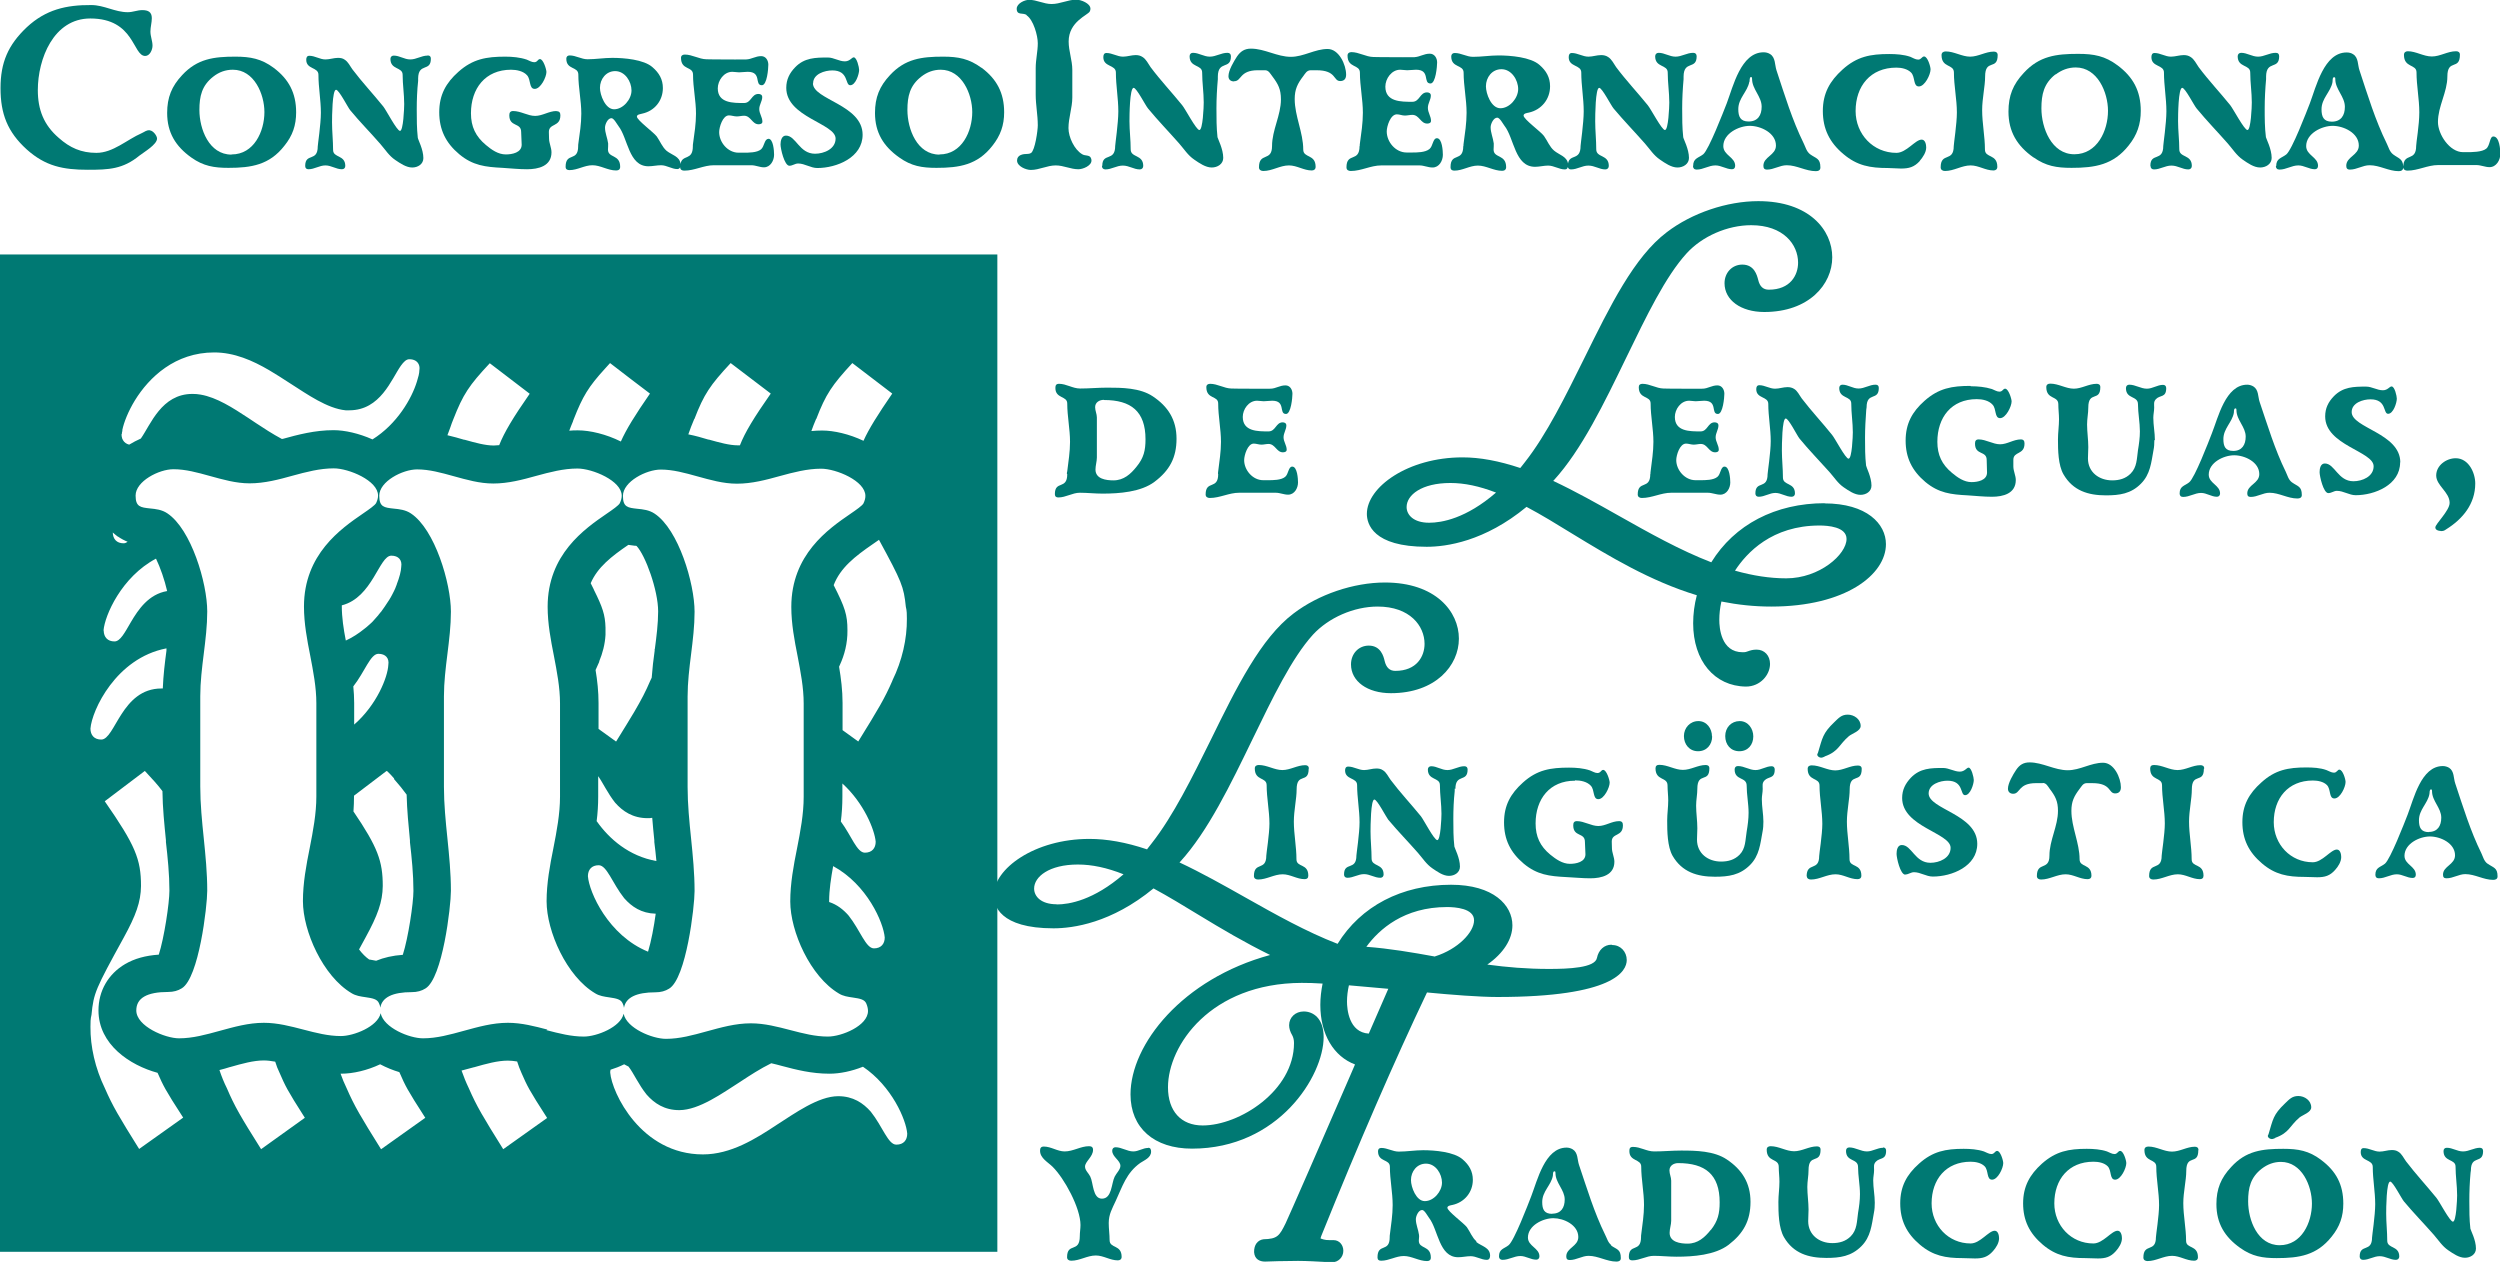
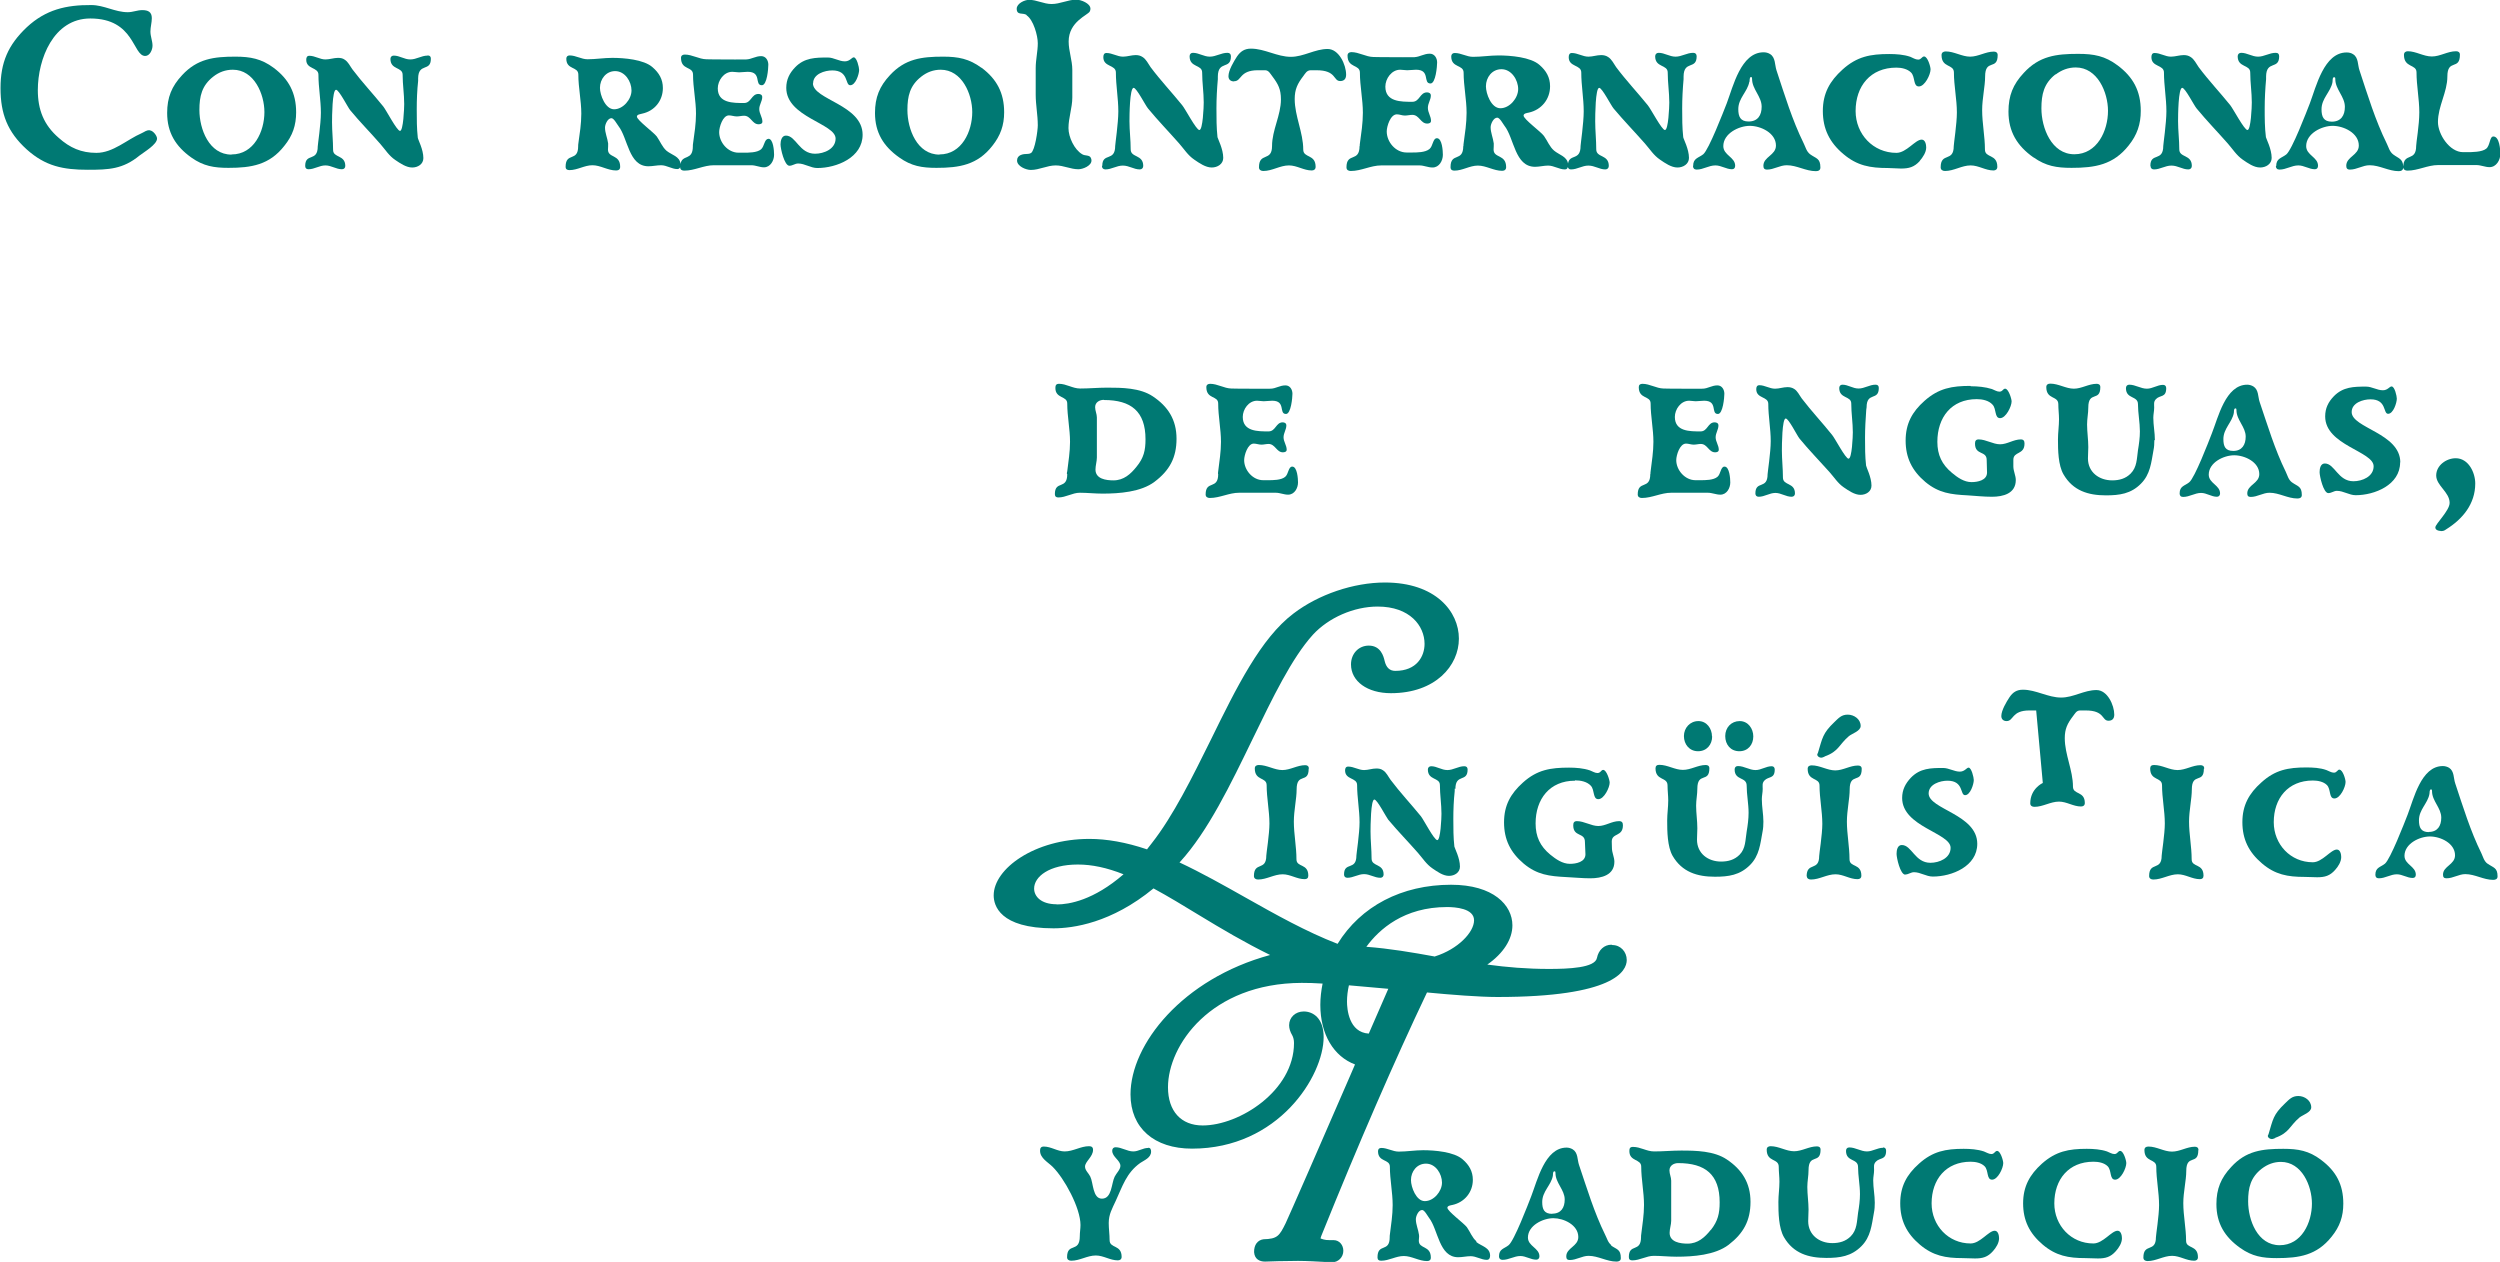
<svg xmlns="http://www.w3.org/2000/svg" id="Capa_1" viewBox="0 0 143.43 72.4">
  <defs>
    <style>.cls-1{fill:#007973;}</style>
  </defs>
  <path class="cls-1" d="M8.58,7.47c-.2,0-.27,.09-.45,.17-.85,.37-1.64,1.13-2.6,1.13-.87,0-1.52-.29-2.16-.86-.86-.74-1.2-1.62-1.2-2.74,0-1.79,.9-4.11,3.01-4.11,2.55,0,2.43,2.15,3.15,2.15,.27,0,.42-.36,.42-.59,0-.27-.12-.53-.12-.81,0-.26,.08-.51,.08-.77,0-.36-.22-.46-.55-.46-.28,0-.54,.12-.83,.12-.73,0-1.36-.41-2.09-.41C3.79,.28,2.63,.55,1.54,1.56,.46,2.58,.03,3.59,.03,5.06s.4,2.51,1.5,3.51c1.08,.97,2.1,1.17,3.51,1.17,1.19,0,2.01-.03,2.97-.82,.26-.2,1-.63,1-.97,0-.17-.24-.47-.42-.47" />
  <path class="cls-1" d="M15.7,3.89c-.7-.52-1.33-.64-2.2-.64-1.23,0-2.18,.12-3.05,1.06-.6,.64-.86,1.28-.86,2.17,0,1.13,.49,1.92,1.39,2.56,.69,.49,1.3,.59,2.13,.59,1.31,0,2.35-.17,3.2-1.26,.48-.59,.68-1.18,.68-1.93,0-1.1-.42-1.9-1.29-2.55m-2.42,4.98c-1.29,0-1.84-1.47-1.84-2.56,0-.79,.14-1.4,.79-1.91,.33-.26,.7-.4,1.13-.4,1.22,0,1.81,1.4,1.81,2.43,0,1.11-.6,2.43-1.88,2.43" />
  <path class="cls-1" d="M24.53,3.19c-.35,0-.64,.22-.99,.22s-.61-.22-.95-.22c-.12,0-.19,.08-.19,.19,0,.64,.7,.45,.7,.91,0,.56,.09,1.11,.09,1.68,0,.23-.05,1.54-.24,1.54-.18,0-.79-1.19-.96-1.4-.58-.72-1.22-1.4-1.77-2.13-.14-.19-.24-.43-.45-.56-.11-.08-.24-.1-.38-.1-.24,0-.47,.09-.72,.09-.32,0-.6-.21-.92-.21-.14,0-.18,.1-.18,.23,0,.56,.7,.41,.7,.86,0,.73,.14,1.45,.14,2.18,0,.65-.18,1.83-.18,1.93,0,.91-.72,.35-.72,1.12,0,.12,.06,.19,.19,.19,.34,0,.63-.22,.97-.22s.61,.22,.95,.22c.12,0,.19-.08,.19-.19,0-.65-.7-.45-.7-.92,0-.53-.06-1.05-.06-1.58,0-.31,.01-1.87,.23-1.87,.17,0,.67,1,.81,1.17,.55,.67,1.17,1.29,1.74,1.95,.28,.32,.49,.67,.85,.91,.28,.19,.63,.43,.97,.43,.32,0,.64-.19,.64-.54,0-.5-.31-1.06-.32-1.17-.06-.54-.06-1.08-.06-1.62s.02-1.09,.08-1.64v-.14c.01-.92,.73-.36,.73-1.13,0-.13-.06-.19-.19-.19" />
-   <path class="cls-1" d="M31.92,6.37c-.42,0-.8,.28-1.22,.28s-.82-.28-1.26-.28c-.16,0-.22,.09-.22,.24,0,.7,.68,.4,.68,.96,0,.24,.03,.49,.03,.73,0,.46-.55,.56-.91,.56-.44,0-.82-.27-1.14-.54-.59-.49-.86-1.05-.86-1.82,0-1.42,.82-2.5,2.3-2.5,.32,0,.71,.08,.92,.32,.23,.26,.1,.78,.44,.78s.67-.68,.67-.97c0-.15-.18-.74-.37-.74-.13,0-.14,.18-.33,.18-.15,0-.3-.1-.43-.15-.38-.13-.83-.17-1.23-.17-1.08,0-1.86,.13-2.69,.87-.72,.64-1.1,1.33-1.1,2.32s.37,1.76,1.15,2.41c.78,.65,1.5,.73,2.48,.78,.47,.03,.94,.08,1.41,.08,.65,0,1.4-.18,1.4-.97,0-.27-.14-.53-.14-.79,0-.13-.01-.26-.01-.38,0-.51,.66-.27,.66-.95,0-.15-.05-.24-.22-.24" />
  <path class="cls-1" d="M44.08,7.97c-.23,0-.22,.43-.42,.6-.23,.19-.7,.19-.99,.19h-.3c-.61,0-1.11-.59-1.11-1.18,0-.28,.2-.96,.56-.96,.15,0,.3,.06,.45,.06,.14,0,.28-.04,.42-.04,.39,0,.46,.49,.83,.49,.1,0,.22-.03,.22-.15,0-.26-.18-.46-.18-.72s.17-.45,.17-.69c0-.13-.1-.18-.22-.18-.4,0-.41,.52-.82,.52-.63,0-1.51,.01-1.51-.84,0-.45,.35-.95,.83-.95,.13,0,.26,.03,.39,.03,.16,0,.33-.03,.5-.03,.82,0,.37,.77,.81,.77,.3,0,.37-.96,.37-1.18,0-.24-.14-.49-.41-.49-.33,0-.55,.18-.86,.19-.47,.01-.81,0-1.29,0-.33,0-.67,0-1-.01-.42-.01-.81-.27-1.23-.27-.13,0-.22,.06-.22,.19,0,.72,.69,.47,.69,.96,0,.74,.17,1.5,.17,2.24,0,.58-.09,1.14-.17,1.72-.01,.05-.01,.1-.01,.15,0,.86-.61,.44-.71,1.02-.03-.44-.51-.52-.8-.76-.25-.22-.37-.55-.56-.82-.18-.24-1.14-.94-1.14-1.14,0-.13,.21-.14,.3-.17,.71-.15,1.19-.74,1.19-1.47,0-.5-.22-.87-.59-1.19-.5-.45-1.65-.54-2.31-.54-.48,0-.95,.08-1.42,.08-.36,0-.67-.22-1.03-.22-.13,0-.19,.08-.19,.19,0,.65,.69,.43,.69,.91,0,.74,.17,1.5,.17,2.24,0,.58-.09,1.14-.17,1.72-.01,.05-.01,.1-.01,.15,0,.92-.72,.32-.72,1.18,0,.14,.09,.19,.22,.19,.46,0,.86-.28,1.32-.28s.88,.3,1.36,.3c.14,0,.23-.06,.23-.21,0-.73-.7-.49-.7-.99,0-.12,.02-.23,.01-.35-.04-.31-.18-.6-.18-.91,0-.18,.15-.54,.37-.54,.14,0,.32,.35,.4,.45,.55,.7,.58,2.31,1.72,2.31,.24,0,.49-.06,.73-.06,.32,0,.61,.22,.93,.22,.09,0,.14-.05,.16-.11,0,.15,.11,.2,.24,.2,.59,0,1.11-.31,1.7-.31h2.14c.26,0,.48,.12,.73,.12,.37,0,.58-.39,.58-.72,0-.21-.04-.92-.33-.92m-8.85-1.69c-.5,0-.81-.82-.81-1.23,0-.5,.35-.96,.87-.96,.57,0,.94,.6,.94,1.11s-.48,1.08-1,1.08" />
  <path class="cls-1" d="M46.65,4.78c0-.54,.67-.74,1.1-.74,.96,0,.72,.85,1.03,.85s.51-.64,.51-.88c0-.14-.13-.72-.31-.72-.11,0-.22,.23-.51,.23-.33,0-.64-.22-.97-.22-.72,0-1.35,.01-1.88,.56-.32,.33-.51,.7-.51,1.18,0,1.69,2.83,2.04,2.83,2.91,0,.6-.67,.87-1.18,.87-.91,0-1.09-1.04-1.67-1.04-.25,0-.31,.31-.31,.51,0,.23,.22,1.22,.51,1.22,.18,0,.32-.13,.5-.13,.38,0,.72,.26,1.1,.26,1.11,0,2.6-.6,2.6-1.91,0-1.72-2.85-2.01-2.85-2.95" />
  <path class="cls-1" d="M56.31,3.89c-.71-.52-1.33-.64-2.2-.64-1.23,0-2.18,.12-3.05,1.06-.6,.64-.86,1.28-.86,2.17,0,1.13,.49,1.92,1.4,2.56,.69,.49,1.29,.59,2.13,.59,1.31,0,2.35-.17,3.2-1.26,.47-.59,.68-1.18,.68-1.93,0-1.1-.42-1.9-1.29-2.55m-2.42,4.98c-1.29,0-1.84-1.47-1.84-2.56,0-.79,.14-1.4,.79-1.91,.33-.26,.7-.4,1.12-.4,1.22,0,1.81,1.4,1.81,2.43,0,1.11-.6,2.43-1.88,2.43" />
  <path class="cls-1" d="M58.9,.88c.39,.26,.64,1.16,.64,1.6,0,.47-.12,.94-.12,1.43v1.52c0,.59,.12,1.17,.12,1.76,0,.3-.16,1.44-.39,1.59-.07,.04-.13,.05-.2,.05-.25,0-.6,.05-.6,.38s.51,.54,.79,.54c.49,0,.93-.26,1.43-.26,.45,0,.85,.22,1.3,.22,.26,0,.75-.2,.75-.5,0-.05-.01-.11-.04-.16-.08-.17-.34-.1-.49-.2-.45-.26-.79-.98-.79-1.5,0-.59,.22-1.17,.22-1.76v-1.58c0-.55-.21-1.08-.21-1.63,0-1.14,1.1-1.51,1.21-1.72,.03-.05,.04-.11,.04-.16,0-.31-.55-.52-.81-.52-.48,0-.93,.25-1.42,.25-.45,0-.85-.24-1.29-.24-.26,0-.71,.21-.71,.51,0,.4,.36,.21,.57,.36" />
  <path class="cls-1" d="M63.22,9.52c0,.12,.07,.2,.2,.2,.35,0,.64-.22,1-.22s.63,.22,.97,.22c.12,0,.2-.08,.2-.2,0-.67-.72-.46-.72-.95,0-.54-.07-1.08-.07-1.61,0-.32,.01-1.92,.24-1.92,.17,0,.68,1.02,.83,1.19,.56,.68,1.19,1.33,1.78,2,.29,.33,.5,.68,.87,.93,.29,.2,.65,.45,1,.45,.33,0,.66-.2,.66-.55,0-.51-.31-1.09-.33-1.19-.06-.55-.06-1.1-.06-1.65s.03-1.12,.08-1.68v-.15c.01-.95,.75-.37,.75-1.16,0-.13-.07-.2-.2-.2-.36,0-.66,.22-1.01,.22s-.63-.22-.97-.22c-.12,0-.19,.08-.19,.2,0,.66,.72,.46,.72,.93,0,.58,.09,1.14,.09,1.72,0,.24-.05,1.58-.25,1.58-.18,0-.81-1.22-.99-1.43-.59-.73-1.25-1.43-1.81-2.18-.14-.2-.25-.45-.46-.58-.12-.08-.25-.11-.39-.11-.25,0-.48,.09-.73,.09-.33,0-.62-.21-.95-.21-.14,0-.18,.11-.18,.24,0,.58,.72,.42,.72,.88,0,.75,.14,1.48,.14,2.23,0,.67-.18,1.88-.18,1.98,0,.93-.74,.36-.74,1.14" />
  <path class="cls-1" d="M70.81,4.66c.43,0,.29-.63,1.36-.63h.41c.21,0,.3,.2,.41,.34,.34,.45,.5,.75,.5,1.33,0,.92-.51,1.76-.51,2.68s-.75,.33-.75,1.22c0,.15,.12,.21,.25,.21,.51,0,.96-.32,1.47-.32,.46,0,.85,.29,1.31,.29,.13,0,.22-.07,.22-.21,0-.74-.71-.49-.71-.99,0-.98-.49-1.92-.49-2.9,0-.55,.16-.88,.49-1.31,.12-.16,.2-.33,.42-.34h.34c1.16,0,.95,.62,1.36,.62,.24,0,.34-.14,.34-.37,0-.56-.41-1.47-1.06-1.47-.73,0-1.38,.45-2.11,.45-.79,0-1.5-.47-2.29-.47-.37,0-.6,.16-.8,.45-.18,.28-.49,.79-.49,1.13,0,.2,.13,.3,.32,.3" />
  <path class="cls-1" d="M78,8.38c0,.96-.75,.34-.75,1.22,0,.16,.12,.21,.25,.21,.6,0,1.14-.32,1.75-.32h2.19c.26,0,.48,.12,.75,.12,.38,0,.59-.39,.59-.73,0-.21-.04-.95-.34-.95-.24,0-.22,.45-.43,.62-.24,.2-.72,.2-1.01,.2h-.3c-.63,0-1.14-.6-1.14-1.21,0-.29,.21-.98,.58-.98,.16,0,.3,.07,.46,.07,.14,0,.29-.04,.43-.04,.4,0,.47,.5,.85,.5,.1,0,.22-.03,.22-.16,0-.26-.18-.47-.18-.74s.17-.46,.17-.71c0-.13-.11-.18-.22-.18-.41,0-.42,.54-.84,.54-.64,0-1.55,.01-1.55-.87,0-.46,.36-.97,.85-.97,.13,0,.26,.03,.4,.03,.17,0,.34-.03,.51-.03,.84,0,.38,.79,.83,.79,.3,0,.38-.99,.38-1.21,0-.25-.15-.5-.42-.5-.34,0-.56,.18-.88,.2-.49,.01-.83,0-1.33,0-.34,0-.69,0-1.03-.01-.43-.01-.83-.28-1.26-.28-.13,0-.22,.07-.22,.2,0,.73,.71,.49,.71,.98,0,.76,.17,1.54,.17,2.3,0,.59-.09,1.17-.17,1.76-.01,.05-.01,.1-.01,.16" />
  <path class="cls-1" d="M83.95,8.38c0,.95-.73,.33-.73,1.21,0,.15,.09,.2,.22,.2,.47,0,.88-.29,1.35-.29s.91,.3,1.39,.3c.14,0,.23-.07,.23-.21,0-.75-.72-.5-.72-1.01,0-.12,.02-.24,.01-.35-.04-.32-.18-.62-.18-.93,0-.18,.16-.55,.38-.55,.14,0,.33,.35,.41,.46,.57,.72,.59,2.36,1.76,2.36,.25,0,.5-.07,.75-.07,.33,0,.63,.22,.96,.22,.11,0,.15-.06,.17-.14,.02,.08,.07,.14,.18,.14,.36,0,.64-.22,1-.22s.63,.22,.97,.22c.12,0,.2-.08,.2-.2,0-.67-.72-.46-.72-.95,0-.54-.06-1.08-.06-1.61,0-.32,.01-1.92,.23-1.92,.17,0,.68,1.02,.83,1.19,.57,.68,1.2,1.33,1.79,2,.29,.33,.5,.68,.87,.93,.29,.2,.65,.45,1,.45,.33,0,.66-.2,.66-.55,0-.51-.32-1.09-.33-1.19-.06-.55-.06-1.1-.06-1.65s.03-1.12,.08-1.68v-.15c.01-.95,.75-.37,.75-1.16,0-.13-.07-.2-.2-.2-.36,0-.66,.22-1.01,.22s-.63-.22-.97-.22c-.12,0-.2,.08-.2,.2,0,.66,.72,.46,.72,.93,0,.58,.09,1.14,.09,1.72,0,.24-.05,1.58-.25,1.58-.18,0-.81-1.22-.99-1.43-.59-.73-1.25-1.43-1.81-2.18-.14-.2-.25-.45-.46-.58-.12-.08-.25-.11-.4-.11-.25,0-.48,.09-.73,.09-.33,0-.62-.21-.95-.21-.14,0-.18,.11-.18,.24,0,.58,.72,.42,.72,.88,0,.75,.14,1.48,.14,2.23,0,.67-.18,1.88-.18,1.98,0,.87-.63,.44-.72,1.01-.07-.41-.52-.5-.8-.74-.26-.22-.38-.56-.58-.84-.18-.25-1.17-.96-1.17-1.17,0-.13,.21-.15,.3-.17,.72-.16,1.22-.76,1.22-1.51,0-.51-.22-.89-.6-1.22-.51-.46-1.69-.55-2.36-.55-.49,0-.97,.08-1.46,.08-.37,0-.68-.22-1.05-.22-.13,0-.2,.08-.2,.2,0,.67,.71,.45,.71,.93,0,.76,.17,1.54,.17,2.3,0,.59-.09,1.17-.17,1.76-.01,.05-.01,.1-.01,.16m2.18-4.42c.58,0,.96,.62,.96,1.14s-.49,1.1-1.02,1.1-.83-.84-.83-1.26c0-.51,.35-.98,.89-.98" />
  <path class="cls-1" d="M97.13,9.52c0,.13,.07,.21,.21,.21,.38,0,.69-.24,1.08-.24,.33,0,.62,.22,.95,.22,.12,0,.18-.08,.18-.2,0-.5-.68-.6-.68-1.13,0-.72,.89-1.16,1.52-1.16s1.5,.41,1.5,1.13c0,.56-.72,.64-.72,1.16,0,.14,.05,.22,.21,.22,.39,0,.73-.25,1.13-.25,.58,0,1.09,.34,1.67,.34,.14,0,.26-.05,.26-.21,0-.54-.25-.51-.59-.76-.21-.16-.26-.41-.37-.63-.66-1.34-1.09-2.77-1.56-4.19-.1-.3-.05-.74-.37-.93-.11-.07-.24-.1-.37-.1-1.3,0-1.75,1.97-2.11,2.92-.2,.51-1.03,2.66-1.35,2.93-.28,.22-.58,.22-.58,.67m3.23-4.82c.02-.07-.01-.28,.09-.28,.06,0,.06,.05,.06,.11,0,.59,.55,1,.55,1.59,0,.49-.22,.85-.75,.85-.47,0-.59-.28-.59-.71,0-.63,.53-1,.63-1.56" />
  <path class="cls-1" d="M110.14,9.23c.18-.21,.37-.49,.37-.77,0-.16-.05-.45-.26-.45-.37,0-.87,.76-1.45,.76-1.34,0-2.34-1.08-2.34-2.4,0-1.43,.85-2.49,2.34-2.49,.29,0,.63,.07,.84,.28,.25,.25,.11,.8,.45,.8s.67-.68,.67-.98c0-.16-.17-.74-.37-.74-.13,0-.16,.18-.34,.18-.16,0-.3-.1-.45-.16-.37-.13-.81-.16-1.21-.16-1.08,0-1.85,.14-2.68,.89-.73,.66-1.13,1.36-1.13,2.38s.38,1.8,1.18,2.47c.79,.67,1.54,.8,2.55,.8,.25,0,.5,.03,.75,.03,.46,0,.76-.08,1.08-.43" />
  <path class="cls-1" d="M111.34,9.6c0,.15,.12,.21,.25,.21,.51,0,.96-.32,1.47-.32,.46,0,.85,.29,1.31,.29,.13,0,.22-.07,.22-.21,0-.75-.71-.49-.71-.99,0-.75-.16-1.51-.16-2.26,0-.67,.17-1.37,.17-1.93,0-1.04,.72-.33,.72-1.23,0-.14-.09-.2-.22-.2-.47,0-.89,.29-1.36,.29s-.92-.3-1.4-.3c-.14,0-.24,.07-.24,.21,0,.75,.71,.5,.71,1,0,.76,.17,1.54,.17,2.3,0,.63-.18,1.79-.18,1.92,0,.95-.75,.33-.75,1.22" />
  <path class="cls-1" d="M116.67,9.03c.71,.5,1.32,.6,2.18,.6,1.34,0,2.4-.17,3.28-1.29,.48-.6,.69-1.21,.69-1.98,0-1.13-.43-1.94-1.33-2.61-.72-.54-1.36-.66-2.26-.66-1.26,0-2.23,.12-3.12,1.09-.62,.66-.88,1.31-.88,2.22,0,1.16,.5,1.97,1.43,2.63m1.27-4.75c.34-.26,.72-.41,1.16-.41,1.25,0,1.85,1.43,1.85,2.49,0,1.14-.62,2.49-1.93,2.49s-1.89-1.51-1.89-2.63c0-.81,.14-1.43,.81-1.96" />
  <path class="cls-1" d="M123.38,9.52c0,.12,.07,.2,.2,.2,.35,0,.64-.22,1-.22s.63,.22,.97,.22c.12,0,.2-.08,.2-.2,0-.67-.72-.46-.72-.95,0-.54-.07-1.08-.07-1.61,0-.32,.01-1.92,.24-1.92,.17,0,.68,1.02,.83,1.19,.56,.68,1.19,1.33,1.78,2,.29,.33,.5,.68,.86,.93,.29,.2,.64,.45,1,.45,.33,0,.66-.2,.66-.55,0-.51-.31-1.09-.33-1.19-.07-.55-.07-1.1-.07-1.65s.03-1.12,.08-1.68v-.15c.01-.95,.75-.37,.75-1.16,0-.13-.06-.2-.2-.2-.36,0-.66,.22-1.01,.22s-.63-.22-.97-.22c-.12,0-.2,.08-.2,.2,0,.66,.72,.46,.72,.93,0,.58,.09,1.14,.09,1.72,0,.24-.05,1.58-.25,1.58-.18,0-.82-1.22-.99-1.43-.59-.73-1.25-1.43-1.81-2.18-.14-.2-.25-.45-.46-.58-.12-.08-.25-.11-.39-.11-.25,0-.49,.09-.74,.09-.33,0-.61-.21-.94-.21-.14,0-.18,.11-.18,.24,0,.58,.72,.42,.72,.88,0,.75,.14,1.48,.14,2.23,0,.67-.18,1.88-.18,1.98,0,.93-.74,.36-.74,1.14" />
  <path class="cls-1" d="M130.57,9.52c0,.13,.07,.21,.21,.21,.38,0,.7-.24,1.08-.24,.33,0,.62,.22,.95,.22,.12,0,.18-.08,.18-.2,0-.5-.68-.6-.68-1.13,0-.72,.89-1.16,1.52-1.16s1.5,.41,1.5,1.13c0,.56-.72,.64-.72,1.16,0,.14,.05,.22,.21,.22,.4,0,.73-.25,1.13-.25,.58,0,1.09,.34,1.67,.34,.14,0,.25-.05,.26-.21,.02,.13,.12,.18,.24,.18,.6,0,1.16-.32,1.76-.32h2.2c.25,0,.5,.12,.75,.12,.39,0,.62-.41,.62-.76,0-.24-.05-1-.4-1-.22,0-.18,.51-.41,.7-.24,.2-.83,.2-1.13,.2h-.2c-.77,0-1.44-1.02-1.44-1.73,0-.91,.54-1.71,.54-2.61,0-1.04,.72-.33,.72-1.25,0-.14-.09-.2-.22-.2-.49,0-.91,.3-1.39,.3s-.91-.3-1.38-.3c-.13,0-.22,.07-.22,.21,0,.75,.72,.52,.72,1,0,.77,.16,1.52,.16,2.3,0,.73-.18,1.73-.18,1.92,0,.93-.71,.36-.74,1.18-.03-.45-.26-.45-.58-.69-.21-.16-.26-.41-.37-.63-.66-1.34-1.09-2.77-1.56-4.19-.11-.3-.05-.74-.37-.93-.1-.07-.23-.1-.37-.1-1.3,0-1.75,1.97-2.11,2.92-.2,.51-1.02,2.66-1.35,2.93-.28,.22-.58,.22-.58,.67m3.23-4.82c.01-.07-.01-.28,.09-.28,.07,0,.07,.05,.07,.11,0,.59,.55,1,.55,1.59,0,.49-.22,.85-.75,.85-.47,0-.59-.28-.59-.71,0-.63,.53-1,.63-1.56" />
  <path class="cls-1" d="M61.23,27.2c0,.92-.71,.34-.71,1.15,0,.14,.08,.19,.2,.19,.43,0,.81-.27,1.23-.27s.87,.05,1.31,.05c.95,0,2.2-.09,2.98-.68,.86-.65,1.26-1.38,1.26-2.47s-.49-1.85-1.36-2.43c-.73-.49-1.77-.5-2.62-.5-.52,0-1.03,.05-1.55,.05-.43,0-.79-.27-1.21-.27-.17,0-.21,.09-.21,.24,0,.62,.68,.44,.68,.89,0,.73,.16,1.47,.16,2.2,0,.57-.09,1.12-.16,1.69-.02,.05-.02,.1-.02,.15m2.13-4.24c1.55,0,2.38,.65,2.38,2.25,0,.64-.1,1.07-.51,1.57-.34,.43-.74,.79-1.33,.79-.42,0-1.03-.08-1.03-.62,0-.23,.08-.47,.08-.69v-2.3c0-.2-.1-.39-.1-.59,0-.28,.25-.42,.5-.42" />
  <path class="cls-1" d="M69.89,27.2c0,.92-.72,.33-.72,1.17,0,.15,.12,.2,.24,.2,.58,0,1.1-.3,1.68-.3h2.1c.25,0,.46,.11,.71,.11,.37,0,.57-.38,.57-.7,0-.2-.04-.91-.33-.91-.23,0-.21,.43-.41,.59-.23,.19-.7,.19-.97,.19h-.29c-.6,0-1.09-.58-1.09-1.15,0-.28,.2-.95,.55-.95,.15,0,.29,.06,.44,.06,.14,0,.27-.04,.41-.04,.38,0,.46,.48,.82,.48,.1,0,.22-.03,.22-.15,0-.25-.18-.46-.18-.71s.16-.44,.16-.68c0-.13-.1-.18-.21-.18-.39,0-.4,.52-.81,.52-.61,0-1.48,.01-1.48-.83,0-.44,.34-.93,.82-.93,.13,0,.25,.03,.38,.03,.16,0,.33-.03,.49-.03,.8,0,.36,.76,.79,.76,.29,0,.37-.95,.37-1.16,0-.24-.14-.48-.4-.48-.33,0-.54,.18-.85,.19-.46,.01-.8,0-1.27,0-.33,0-.66,0-.99-.01-.41-.01-.79-.27-1.21-.27-.13,0-.22,.06-.22,.19,0,.71,.68,.47,.68,.94,0,.73,.16,1.47,.16,2.2,0,.57-.09,1.12-.16,1.69-.01,.05-.01,.1-.01,.15" />
-   <path class="cls-1" d="M104.69,28.87c-2.83,0-5.18,1.23-6.51,3.39-1.79-.69-3.57-1.69-5.29-2.66-1.24-.7-2.52-1.42-3.78-2.01l.04-.04c1.59-1.74,2.89-4.43,4.15-7.03,1.16-2.39,2.25-4.65,3.46-5.98,.9-.99,2.35-1.62,3.71-1.62,1.85,0,2.69,1.11,2.69,2.15,0,.71-.44,1.55-1.68,1.55-.32,0-.52-.18-.61-.57-.07-.26-.22-.87-.91-.87-.58,0-1.02,.46-1.02,1.07,0,.97,.94,1.65,2.28,1.65,2.56,0,3.9-1.58,3.9-3.14s-1.32-3.22-4.24-3.22c-1.8,0-3.81,.68-5.25,1.78-1.88,1.42-3.26,4.24-4.74,7.24-1.06,2.14-2.15,4.36-3.4,5.95l-.18,.23s-.06,.07-.09,.11c-1.23-.41-2.31-.61-3.31-.61-3.14,0-5.49,1.71-5.49,3.24,0,.57,.34,1.89,3.43,1.89,1.12,0,3.32-.3,5.73-2.29,.85,.45,1.73,.99,2.64,1.55,2.1,1.28,4.46,2.71,7.13,3.52-.14,.53-.21,1.08-.21,1.61,0,2.15,1.22,3.61,3.03,3.63h0c.82,0,1.38-.67,1.38-1.3,0-.48-.32-.82-.77-.82-.22,0-.37,.05-.48,.09-.1,.04-.16,.06-.32,.06-1.25,0-1.34-1.42-1.34-1.85,0-.35,.04-.7,.12-1.06,.95,.19,1.89,.29,2.86,.29,4.27,0,6.58-1.84,6.58-3.58,0-1.16-1.09-2.34-3.53-2.34m-22.68,1.11c-.89,0-1.29-.45-1.29-.9,0-.69,.86-1.38,2.51-1.38,.81,0,1.66,.18,2.62,.55-1.72,1.49-3.12,1.73-3.83,1.73m20.48,3.19c-.94,0-1.91-.15-2.94-.44,.67-1.03,2.12-2.59,4.85-2.59,.47,0,1.55,.07,1.55,.77,0,.89-1.55,2.26-3.46,2.26" />
  <path class="cls-1" d="M94.68,27.2c0,.92-.72,.33-.72,1.17,0,.15,.12,.2,.24,.2,.58,0,1.1-.3,1.68-.3h2.1c.25,0,.47,.11,.72,.11,.37,0,.57-.38,.57-.7,0-.2-.04-.91-.33-.91-.23,0-.21,.43-.41,.59-.23,.19-.69,.19-.97,.19h-.29c-.6,0-1.1-.58-1.1-1.15,0-.28,.2-.95,.56-.95,.15,0,.29,.06,.44,.06,.14,0,.28-.04,.41-.04,.38,0,.45,.48,.82,.48,.1,0,.21-.03,.21-.15,0-.25-.18-.46-.18-.71s.16-.44,.16-.68c0-.13-.1-.18-.22-.18-.39,0-.4,.52-.8,.52-.62,0-1.48,.01-1.48-.83,0-.44,.34-.93,.82-.93,.12,0,.25,.03,.37,.03,.17,0,.33-.03,.49-.03,.81,0,.36,.76,.79,.76,.29,0,.37-.95,.37-1.16,0-.24-.14-.48-.4-.48-.32,0-.54,.18-.84,.19-.46,.01-.79,0-1.27,0-.33,0-.66,0-.98-.01-.42-.01-.79-.27-1.21-.27-.13,0-.21,.06-.21,.19,0,.71,.68,.47,.68,.94,0,.73,.16,1.47,.16,2.2,0,.57-.09,1.12-.16,1.69-.01,.05-.01,.1-.01,.15" />
  <path class="cls-1" d="M106.06,26.32c-.18,0-.78-1.17-.95-1.37-.56-.7-1.19-1.37-1.74-2.09-.14-.19-.24-.43-.44-.55-.11-.07-.24-.1-.38-.1-.24,0-.47,.09-.71,.09-.32,0-.59-.2-.9-.2-.14,0-.18,.1-.18,.23,0,.55,.69,.4,.69,.84,0,.72,.14,1.42,.14,2.14,0,.64-.18,1.8-.18,1.9,0,.89-.7,.34-.7,1.1,0,.11,.06,.19,.19,.19,.34,0,.62-.22,.96-.22,.32,0,.6,.22,.93,.22,.12,0,.19-.08,.19-.19,0-.64-.69-.44-.69-.91,0-.52-.06-1.03-.06-1.55,0-.3,.01-1.84,.22-1.84,.17,0,.65,.98,.79,1.15,.54,.66,1.14,1.27,1.71,1.91,.28,.31,.48,.65,.83,.89,.28,.19,.62,.43,.96,.43,.32,0,.63-.19,.63-.53,0-.49-.3-1.05-.31-1.15-.06-.53-.06-1.06-.06-1.59s.03-1.07,.07-1.61l.02-.14c0-.91,.7-.35,.7-1.11,0-.13-.06-.19-.19-.19-.34,0-.63,.22-.97,.22s-.6-.22-.93-.22c-.11,0-.18,.08-.18,.19,0,.63,.69,.44,.69,.89,0,.55,.09,1.1,.09,1.65,0,.23-.05,1.51-.24,1.51" />
  <path class="cls-1" d="M113.05,22.14c-1.06,0-1.82,.13-2.64,.86-.71,.63-1.08,1.31-1.08,2.28s.36,1.72,1.13,2.37c.77,.64,1.47,.72,2.44,.77,.46,.03,.92,.08,1.38,.08,.64,0,1.37-.18,1.37-.96,0-.26-.14-.51-.14-.78,0-.13,0-.25,0-.38,0-.5,.64-.27,.64-.93,0-.15-.05-.24-.21-.24-.42,0-.78,.28-1.19,.28s-.81-.28-1.23-.28c-.16,0-.21,.09-.21,.24,0,.69,.67,.39,.67,.94,0,.24,.02,.48,.02,.72,0,.45-.54,.55-.89,.55-.43,0-.81-.27-1.12-.53-.58-.48-.84-1.03-.84-1.78,0-1.4,.8-2.45,2.26-2.45,.31,0,.69,.07,.91,.32,.23,.25,.1,.77,.43,.77s.66-.67,.66-.96c0-.15-.18-.73-.37-.73-.13,0-.14,.17-.33,.17-.15,0-.29-.1-.43-.15-.38-.12-.82-.16-1.21-.16" />
  <path class="cls-1" d="M123.63,25.25c0-.43-.09-.86-.09-1.28,0-.2,.05-.39,.05-.59s-.04-.33,.1-.48c.23-.25,.59-.07,.59-.63,0-.11-.06-.19-.18-.19-.33,0-.6,.22-.93,.22-.35,0-.66-.23-1.01-.23-.12,0-.19,.08-.19,.2,0,.64,.69,.42,.69,.92s.11,1.05,.11,1.56c0,.36-.05,.72-.11,1.08-.07,.48-.05,.97-.42,1.34-.29,.29-.65,.39-1.06,.39-.74,0-1.39-.46-1.39-1.26,0-.23,.02-.43,.02-.65,0-.43-.07-.87-.07-1.3,0-.33,.07-.64,.07-.97,0-.98,.69-.31,.69-1.17,0-.14-.09-.19-.21-.19-.46,0-.86,.28-1.31,.28s-.88-.29-1.35-.29c-.14,0-.23,.06-.23,.2,0,.73,.69,.48,.69,.98,0,.29,.04,.57,.04,.86,0,.39-.06,.77-.06,1.16,0,.61,.01,1.48,.32,2.01,.54,.93,1.41,1.2,2.43,1.2,.78,0,1.44-.09,2.01-.67,.54-.54,.59-1.21,.72-1.92,.04-.19,.05-.38,.05-.58" />
  <path class="cls-1" d="M128.93,28.3c0,.14,.05,.21,.2,.21,.38,0,.7-.24,1.08-.24,.55,0,1.04,.33,1.6,.33,.14,0,.25-.05,.25-.2,0-.51-.24-.49-.57-.73-.2-.15-.25-.39-.35-.6-.63-1.28-1.04-2.66-1.5-4.01-.1-.29-.05-.7-.36-.89-.1-.06-.23-.1-.35-.1-1.25,0-1.67,1.89-2.03,2.79-.19,.49-.98,2.55-1.3,2.81-.26,.21-.55,.21-.55,.64,0,.12,.06,.2,.2,.2,.37,0,.67-.23,1.03-.23,.32,0,.59,.22,.91,.22,.11,0,.18-.08,.18-.19,0-.48-.65-.58-.65-1.08,0-.69,.85-1.11,1.46-1.11s1.44,.39,1.44,1.08c0,.54-.69,.61-.69,1.11m-.8-2.44c-.46,0-.57-.26-.57-.68,0-.6,.5-.96,.6-1.5,.01-.06-.01-.26,.09-.26,.06,0,.06,.05,.06,.1,0,.57,.53,.96,.53,1.52,0,.46-.21,.82-.71,.82" />
  <path class="cls-1" d="M137.71,26.53c0-1.68-2.79-1.97-2.79-2.89,0-.53,.65-.73,1.08-.73,.95,0,.71,.83,1.01,.83s.5-.63,.5-.87c0-.14-.12-.7-.3-.7-.12,0-.22,.22-.5,.22-.33,0-.63-.21-.96-.21-.71,0-1.32,.01-1.85,.55-.32,.33-.5,.69-.5,1.16,0,1.66,2.78,2,2.78,2.86,0,.59-.65,.86-1.16,.86-.89,0-1.07-1.02-1.64-1.02-.25,0-.3,.3-.3,.5,0,.23,.22,1.2,.5,1.2,.18,0,.32-.13,.49-.13,.38,0,.71,.25,1.08,.25,1.09,0,2.55-.59,2.55-1.88" />
  <path class="cls-1" d="M140.03,30.47c.14,0,.2-.02,.31-.1,.95-.59,1.67-1.46,1.67-2.63,0-.63-.39-1.45-1.12-1.45-.54,0-1.12,.41-1.12,.99s.77,.95,.77,1.57c0,.45-.82,1.21-.82,1.41,0,.15,.18,.2,.3,.2" />
  <path class="cls-1" d="M75.09,44.09c0-.14-.09-.19-.21-.19-.45,0-.86,.28-1.31,.28s-.88-.29-1.35-.29c-.14,0-.23,.06-.23,.2,0,.72,.68,.48,.68,.96,0,.73,.16,1.47,.16,2.2,0,.61-.18,1.71-.18,1.84,0,.9-.71,.32-.71,1.17,0,.14,.11,.2,.24,.2,.49,0,.92-.3,1.41-.3,.44,0,.82,.28,1.26,.28,.13,0,.21-.06,.21-.2,0-.72-.68-.46-.68-.94,0-.72-.15-1.45-.15-2.16,0-.64,.16-1.31,.16-1.85,0-.99,.69-.31,.69-1.18" />
  <path class="cls-1" d="M83.5,45.26c0-.9,.7-.35,.7-1.11,0-.12-.06-.19-.19-.19-.34,0-.63,.22-.97,.22s-.61-.22-.93-.22c-.12,0-.19,.08-.19,.19,0,.63,.69,.44,.69,.89,0,.55,.09,1.1,.09,1.65,0,.23-.05,1.51-.24,1.51-.18,0-.78-1.17-.94-1.37-.57-.7-1.2-1.37-1.74-2.09-.14-.19-.24-.43-.44-.55-.11-.08-.24-.1-.38-.1-.24,0-.46,.09-.7,.09-.32,0-.59-.2-.91-.2-.14,0-.18,.1-.18,.22,0,.55,.69,.4,.69,.84,0,.72,.14,1.42,.14,2.14,0,.64-.18,1.8-.18,1.9,0,.89-.71,.34-.71,1.09,0,.11,.06,.19,.19,.19,.34,0,.62-.21,.96-.21,.33,0,.6,.21,.93,.21,.11,0,.19-.07,.19-.19,0-.64-.69-.44-.69-.91,0-.51-.06-1.03-.06-1.55,0-.3,.01-1.84,.22-1.84,.16,0,.66,.98,.79,1.15,.54,.65,1.15,1.27,1.71,1.91,.28,.32,.48,.65,.83,.89,.28,.19,.61,.43,.95,.43,.32,0,.63-.19,.63-.53,0-.49-.3-1.05-.32-1.15-.06-.53-.06-1.06-.06-1.58s.02-1.07,.08-1.61v-.14Z" />
  <path class="cls-1" d="M90.36,44.77c.32,0,.69,.07,.91,.31,.23,.25,.1,.77,.43,.77s.65-.67,.65-.95c0-.15-.18-.73-.37-.73-.13,0-.14,.18-.33,.18-.15,0-.29-.1-.43-.15-.38-.13-.82-.16-1.2-.16-1.06,0-1.83,.12-2.65,.86-.7,.63-1.08,1.3-1.08,2.28s.36,1.72,1.13,2.37c.77,.64,1.47,.72,2.44,.77,.46,.02,.92,.07,1.38,.07,.64,0,1.38-.18,1.38-.95,0-.26-.14-.52-.14-.78,0-.12-.01-.25-.01-.38,0-.51,.64-.26,.64-.93,0-.15-.05-.24-.22-.24-.42,0-.78,.28-1.19,.28s-.81-.28-1.23-.28c-.16,0-.21,.09-.21,.24,0,.69,.67,.39,.67,.95,0,.24,.03,.47,.03,.71,0,.45-.54,.55-.89,.55-.43,0-.81-.27-1.13-.53-.58-.48-.84-1.03-.84-1.79,0-1.4,.81-2.45,2.26-2.45" />
  <path class="cls-1" d="M100.59,42.25c0-.45-.3-.88-.78-.88s-.83,.37-.83,.86,.31,.87,.81,.87,.8-.38,.8-.85" />
  <path class="cls-1" d="M98.22,42.25c0-.45-.3-.88-.78-.88s-.83,.39-.83,.86,.31,.87,.81,.87,.81-.38,.81-.85" />
  <path class="cls-1" d="M101.82,44.15c0-.11-.06-.19-.17-.19-.33,0-.61,.22-.93,.22-.36,0-.65-.23-1.01-.23-.13,0-.19,.08-.19,.2,0,.64,.69,.41,.69,.92s.11,1.05,.11,1.56c0,.36-.05,.72-.11,1.08-.08,.48-.05,.97-.41,1.33-.29,.29-.65,.39-1.06,.39-.74,0-1.38-.46-1.38-1.26,0-.23,.02-.43,.02-.65,0-.43-.07-.87-.07-1.3,0-.33,.07-.64,.07-.97,0-.98,.69-.31,.69-1.17,0-.14-.09-.19-.21-.19-.45,0-.85,.28-1.31,.28s-.88-.29-1.35-.29c-.14,0-.22,.06-.22,.2,0,.73,.69,.48,.69,.98,0,.29,.04,.57,.04,.86,0,.39-.06,.77-.06,1.16,0,.61,.01,1.49,.31,2.02,.54,.93,1.41,1.2,2.43,1.2,.78,0,1.43-.09,2.01-.67,.54-.54,.59-1.21,.72-1.91,.04-.19,.05-.38,.05-.58,0-.43-.09-.85-.09-1.29,0-.2,.05-.39,.05-.59,0-.19-.04-.33,.1-.48,.23-.25,.59-.08,.59-.63" />
  <path class="cls-1" d="M103.66,50.26c0,.14,.11,.2,.24,.2,.49,0,.91-.3,1.41-.3,.44,0,.81,.28,1.26,.28,.13,0,.22-.06,.22-.2,0-.72-.68-.46-.68-.94,0-.72-.15-1.45-.15-2.16,0-.64,.16-1.31,.16-1.85,0-.99,.69-.31,.69-1.18,0-.14-.09-.19-.22-.19-.45,0-.85,.28-1.3,.28s-.88-.29-1.35-.29c-.14,0-.23,.06-.23,.2,0,.72,.68,.48,.68,.96,0,.73,.16,1.47,.16,2.2,0,.61-.18,1.71-.18,1.84,0,.9-.72,.32-.72,1.17" />
  <path class="cls-1" d="M104.68,43.4c.82-.29,.82-.68,1.4-1.17,.19-.15,.67-.29,.67-.58,0-.39-.38-.65-.74-.65s-.52,.19-.77,.43c-.68,.65-.68,.91-.94,1.76-.01,.04-.04,.06-.04,.1,0,.11,.13,.18,.22,.18,.08,0,.14-.04,.2-.06" />
  <path class="cls-1" d="M109.32,50.17c.17,0,.31-.13,.49-.13,.37,0,.7,.25,1.08,.25,1.1,0,2.55-.59,2.55-1.88,0-1.69-2.79-1.98-2.79-2.89,0-.53,.66-.73,1.08-.73,.95,0,.71,.83,1.01,.83s.5-.63,.5-.87c0-.14-.13-.71-.3-.71-.11,0-.22,.23-.5,.23-.32,0-.63-.21-.96-.21-.7,0-1.32,.01-1.85,.56-.31,.33-.5,.69-.5,1.16,0,1.66,2.78,2,2.78,2.86,0,.59-.65,.86-1.16,.86-.89,0-1.07-1.02-1.64-1.02-.25,0-.3,.3-.3,.51,0,.22,.21,1.19,.5,1.19" />
-   <path class="cls-1" d="M117.2,44.92c.2,0,.29,.19,.39,.33,.33,.43,.48,.72,.48,1.27,0,.88-.49,1.69-.49,2.57s-.72,.32-.72,1.17c0,.14,.11,.2,.24,.2,.49,0,.92-.3,1.41-.3,.44,0,.82,.28,1.26,.28,.13,0,.22-.06,.22-.2,0-.7-.68-.46-.68-.94,0-.94-.47-1.84-.47-2.78,0-.53,.15-.84,.47-1.26,.12-.15,.19-.32,.4-.33h.33c1.11,0,.91,.59,1.31,.59,.23,0,.33-.14,.33-.35,0-.54-.39-1.41-1.02-1.41-.71,0-1.32,.43-2.03,.43-.75,0-1.44-.45-2.19-.45-.36,0-.58,.15-.77,.43-.18,.27-.47,.76-.47,1.08,0,.19,.13,.29,.3,.29,.42,0,.28-.61,1.31-.61h.39Z" />
+   <path class="cls-1" d="M117.2,44.92s-.72,.32-.72,1.17c0,.14,.11,.2,.24,.2,.49,0,.92-.3,1.41-.3,.44,0,.82,.28,1.26,.28,.13,0,.22-.06,.22-.2,0-.7-.68-.46-.68-.94,0-.94-.47-1.84-.47-2.78,0-.53,.15-.84,.47-1.26,.12-.15,.19-.32,.4-.33h.33c1.11,0,.91,.59,1.31,.59,.23,0,.33-.14,.33-.35,0-.54-.39-1.41-1.02-1.41-.71,0-1.32,.43-2.03,.43-.75,0-1.44-.45-2.19-.45-.36,0-.58,.15-.77,.43-.18,.27-.47,.76-.47,1.08,0,.19,.13,.29,.3,.29,.42,0,.28-.61,1.31-.61h.39Z" />
  <path class="cls-1" d="M126.46,44.09c0-.14-.09-.19-.22-.19-.45,0-.85,.28-1.31,.28s-.88-.29-1.35-.29c-.14,0-.22,.06-.22,.2,0,.72,.68,.48,.68,.96,0,.73,.16,1.47,.16,2.2,0,.61-.18,1.71-.18,1.84,0,.9-.72,.32-.72,1.17,0,.14,.11,.2,.24,.2,.49,0,.92-.3,1.41-.3,.44,0,.82,.28,1.26,.28,.13,0,.21-.06,.21-.2,0-.72-.68-.46-.68-.94,0-.72-.15-1.45-.15-2.16,0-.64,.16-1.31,.16-1.85,0-.99,.69-.31,.69-1.18" />
  <path class="cls-1" d="M134.23,44.15c-.13,0-.15,.18-.33,.18-.15,0-.29-.1-.43-.15-.36-.13-.78-.15-1.16-.15-1.03,0-1.78,.14-2.57,.86-.71,.63-1.09,1.31-1.09,2.28s.36,1.72,1.13,2.37c.75,.64,1.47,.77,2.44,.77,.24,0,.48,.02,.72,.02,.44,0,.73-.08,1.03-.42,.18-.2,.35-.47,.35-.74,0-.15-.05-.43-.25-.43-.35,0-.83,.73-1.38,.73-1.28,0-2.24-1.03-2.24-2.3,0-1.37,.82-2.39,2.24-2.39,.28,0,.61,.06,.81,.26,.24,.24,.1,.77,.43,.77s.64-.65,.64-.95c0-.15-.16-.7-.35-.7" />
  <path class="cls-1" d="M142.71,49.55c-.2-.15-.25-.39-.35-.6-.63-1.28-1.05-2.66-1.5-4.01-.1-.29-.05-.7-.35-.89-.1-.06-.23-.1-.36-.1-1.25,0-1.67,1.89-2.02,2.79-.19,.49-.99,2.55-1.3,2.81-.26,.21-.55,.21-.55,.64,0,.12,.06,.2,.2,.2,.37,0,.67-.23,1.03-.23,.32,0,.59,.21,.91,.21,.12,0,.18-.07,.18-.19,0-.48-.65-.58-.65-1.08,0-.69,.85-1.11,1.46-1.11s1.44,.39,1.44,1.08c0,.54-.69,.62-.69,1.11,0,.14,.05,.21,.2,.21,.38,0,.71-.24,1.08-.24,.55,0,1.05,.33,1.6,.33,.14,0,.25-.05,.25-.2,0-.51-.24-.49-.57-.73m-3.37-1.81c-.45,0-.57-.26-.57-.68,0-.61,.5-.96,.6-1.5,.02-.06-.01-.27,.09-.27,.06,0,.06,.05,.06,.1,0,.57,.53,.96,.53,1.52,0,.47-.21,.82-.72,.82" />
  <path class="cls-1" d="M65.87,65.86c-.3,0-.55,.2-.85,.2-.35,0-.67-.24-1.02-.24-.12,0-.19,.08-.19,.2,0,.36,.47,.55,.47,.87,0,.21-.24,.43-.33,.62-.19,.38-.15,1.26-.73,1.26-.54,0-.49-.92-.67-1.27-.09-.19-.3-.35-.3-.57,0-.29,.46-.56,.46-.96,0-.15-.08-.21-.23-.21-.48,0-.91,.3-1.4,.3-.41,0-.78-.28-1.19-.28-.17,0-.22,.09-.22,.24,0,.43,.46,.66,.72,.92,.68,.67,1.6,2.37,1.6,3.34,0,.21-.04,.43-.04,.64,0,.99-.73,.34-.73,1.21,0,.14,.11,.2,.24,.2,.49,0,.92-.3,1.41-.3,.44,0,.82,.28,1.26,.28,.12,0,.22-.06,.22-.2,0-.72-.69-.47-.69-.96,0-.33-.05-.65-.05-.98,0-.51,.2-.83,.4-1.27,.39-.84,.61-1.61,1.41-2.18,.24-.16,.62-.3,.62-.65,0-.11-.03-.22-.16-.22" />
  <path class="cls-1" d="M92.45,54.2c-.41,0-.74,.3-.83,.76-.11,.57-1.63,.63-2.75,.63-1.27,0-2.43-.1-3.54-.25,.93-.65,1.44-1.46,1.44-2.25,0-1.16-1.09-2.33-3.52-2.33-2.83,0-5.18,1.23-6.51,3.39-1.79-.69-3.57-1.69-5.29-2.66-1.24-.7-2.52-1.42-3.78-2.01l.04-.04c1.59-1.74,2.89-4.43,4.15-7.03,1.16-2.39,2.25-4.65,3.46-5.99,.9-.98,2.35-1.62,3.72-1.62,1.85,0,2.69,1.11,2.69,2.14,0,.71-.44,1.55-1.68,1.55-.32,0-.52-.19-.61-.57-.06-.26-.22-.88-.91-.88-.58,0-1.02,.46-1.02,1.08,0,.97,.94,1.65,2.29,1.65,2.56,0,3.9-1.58,3.9-3.13s-1.33-3.22-4.24-3.22c-1.8,0-3.81,.68-5.25,1.78-1.87,1.41-3.27,4.24-4.74,7.24-1.06,2.14-2.15,4.36-3.4,5.95l-.18,.23s-.06,.07-.08,.11c-1.22-.41-2.31-.6-3.31-.6-3.14,0-5.49,1.71-5.49,3.24,0,.57,.34,1.89,3.43,1.89,1.12,0,3.32-.3,5.74-2.29,.85,.46,1.72,.99,2.64,1.55,1.25,.76,2.6,1.56,4.05,2.27-5.04,1.37-8.01,5.13-8.01,8,0,1.92,1.35,3.11,3.53,3.11,4.96,0,7.55-4.17,7.55-6.4,0-1.09-.61-1.47-1.14-1.47-.48,0-.84,.34-.84,.79,0,.18,.06,.38,.18,.58,.06,.11,.1,.26,.1,.44,0,2.74-3.13,4.73-5.24,4.73-1.24,0-1.99-.82-1.99-2.19,0-2.4,2.44-5.97,7.67-5.99,.36,0,.77,.01,1.2,.04-.08,.41-.13,.82-.13,1.22,0,1.7,.77,2.96,1.99,3.42l-.28,.65c-1.72,3.97-3.51,8.06-3.7,8.46-.36,.73-.47,.9-1.28,.92-.32,.05-.54,.31-.53,.74,.03,.4,.31,.54,.63,.54,.14-.01,1.23-.04,1.89-.04,.53,0,1.14,.04,1.54,.06,.2,.01,.35,.02,.41,.02,.36,0,.65-.29,.65-.66,0-.34-.24-.61-.55-.61-.21,0-.31,0-.43-.01-.23-.03-.31-.09-.33-.09l.04-.13c2.15-5.33,4.19-10.03,6.07-13.98,1.37,.13,2.99,.26,4.04,.26,6.7,0,7.42-1.49,7.42-2.12,0-.48-.36-.86-.82-.86m-31.89-2.34c-.89,0-1.29-.45-1.29-.9,0-.68,.86-1.38,2.51-1.38,.81,0,1.66,.18,2.62,.56-1.72,1.49-3.12,1.73-3.83,1.73m17.9,7.41c-1.15-.07-1.25-1.42-1.25-1.84,0-.3,.04-.62,.11-.93,.74,.06,1.51,.13,2.26,.2l-1.12,2.57Zm3.8-4.42c-1.32-.24-2.6-.46-3.94-.56,.74-1.01,2.16-2.28,4.63-2.28,.46,0,1.55,.07,1.55,.76s-.93,1.66-2.24,2.07" />
  <path class="cls-1" d="M84.71,71.22c-.25-.21-.36-.54-.55-.81-.18-.24-1.12-.92-1.12-1.12,0-.12,.2-.14,.29-.16,.69-.15,1.17-.73,1.17-1.44,0-.49-.22-.86-.58-1.17-.49-.44-1.62-.53-2.27-.53-.47,0-.93,.08-1.4,.08-.35,0-.65-.21-1-.21-.13,0-.19,.07-.19,.19,0,.64,.68,.43,.68,.89,0,.73,.16,1.47,.16,2.2,0,.57-.09,1.12-.16,1.69-.01,.05-.01,.1-.01,.15,0,.91-.7,.31-.7,1.16,0,.14,.08,.19,.21,.19,.45,0,.85-.27,1.3-.27s.87,.29,1.33,.29c.14,0,.22-.06,.22-.2,0-.71-.69-.48-.69-.97,0-.11,.03-.22,.01-.34-.04-.3-.18-.59-.18-.89,0-.18,.15-.53,.36-.53,.14,0,.31,.34,.39,.44,.54,.69,.57,2.27,1.68,2.27,.24,0,.48-.06,.72-.06,.31,0,.61,.21,.92,.21,.15,0,.19-.12,.19-.24,0-.48-.5-.54-.8-.79m-2.95-2.34c-.49,0-.79-.8-.79-1.21,0-.49,.34-.94,.86-.94,.56,0,.92,.59,.92,1.09s-.47,1.06-.98,1.06" />
  <path class="cls-1" d="M92.45,71.44c-.2-.15-.25-.39-.36-.6-.63-1.28-1.04-2.65-1.5-4.01-.1-.29-.05-.7-.36-.89-.1-.06-.22-.1-.35-.1-1.25,0-1.68,1.89-2.03,2.79-.19,.49-.98,2.56-1.3,2.81-.26,.21-.55,.21-.55,.64,0,.12,.07,.2,.2,.2,.37,0,.67-.22,1.03-.22,.31,0,.59,.21,.91,.21,.11,0,.18-.08,.18-.19,0-.48-.66-.58-.66-1.08,0-.69,.86-1.11,1.46-1.11s1.43,.39,1.43,1.08c0,.54-.69,.62-.69,1.11,0,.14,.05,.21,.2,.21,.38,0,.71-.24,1.08-.24,.55,0,1.05,.33,1.6,.33,.14,0,.25-.05,.25-.2,0-.52-.24-.49-.57-.73m-3.37-1.81c-.46,0-.57-.26-.57-.68,0-.61,.51-.96,.61-1.5,.01-.06-.01-.26,.09-.26,.06,0,.06,.05,.06,.1,0,.57,.53,.96,.53,1.52,0,.46-.21,.81-.71,.81" />
  <path class="cls-1" d="M99.07,66.52c-.73-.49-1.76-.51-2.62-.51-.51,0-1.03,.05-1.55,.05-.43,0-.78-.26-1.21-.26-.18,0-.21,.09-.21,.24,0,.61,.68,.44,.68,.89,0,.73,.16,1.47,.16,2.2,0,.57-.09,1.12-.16,1.69-.01,.05-.01,.1-.01,.15,0,.92-.7,.34-.7,1.15,0,.14,.07,.19,.2,.19,.43,0,.81-.26,1.23-.26s.87,.05,1.31,.05c.95,0,2.2-.09,2.98-.68,.86-.66,1.26-1.39,1.26-2.47s-.49-1.85-1.36-2.43m-.92,4.04c-.34,.43-.74,.79-1.33,.79-.41,0-1.03-.08-1.03-.62,0-.23,.09-.47,.09-.69v-2.3c0-.2-.1-.39-.1-.59,0-.28,.25-.42,.5-.42,1.55,0,2.38,.65,2.38,2.25,0,.64-.1,1.07-.5,1.58" />
  <path class="cls-1" d="M108.04,65.85c-.33,0-.61,.21-.93,.21-.35,0-.66-.23-1.01-.23-.13,0-.19,.08-.19,.2,0,.64,.69,.42,.69,.92s.11,1.04,.11,1.56c0,.37-.05,.72-.11,1.08-.07,.48-.05,.97-.42,1.34-.29,.29-.65,.39-1.06,.39-.74,0-1.38-.47-1.38-1.26,0-.23,.02-.43,.02-.66,0-.43-.07-.87-.07-1.3,0-.33,.07-.64,.07-.97,0-.98,.69-.32,.69-1.17,0-.14-.09-.19-.21-.19-.45,0-.86,.28-1.31,.28s-.88-.29-1.34-.29c-.14,0-.23,.06-.23,.2,0,.73,.69,.48,.69,.98,0,.29,.04,.57,.04,.86,0,.39-.06,.77-.06,1.16,0,.6,.01,1.48,.32,2.02,.54,.93,1.41,1.19,2.43,1.19,.78,0,1.43-.09,2.01-.67,.54-.54,.59-1.21,.72-1.92,.04-.19,.05-.38,.05-.58,0-.43-.09-.85-.09-1.28,0-.2,.05-.39,.05-.59,0-.19-.04-.33,.1-.48,.23-.25,.59-.08,.59-.63,0-.12-.06-.19-.18-.19" />
  <path class="cls-1" d="M113.05,66.65c.28,0,.61,.06,.81,.26,.24,.24,.1,.77,.43,.77s.64-.66,.64-.95c0-.15-.16-.7-.35-.7-.13,0-.15,.18-.33,.18-.15,0-.29-.1-.43-.15-.36-.12-.78-.15-1.16-.15-1.03,0-1.77,.14-2.56,.85-.71,.63-1.08,1.31-1.08,2.28s.36,1.72,1.13,2.37c.76,.64,1.48,.77,2.44,.77,.24,0,.48,.02,.72,.02,.44,0,.73-.08,1.03-.42,.18-.2,.35-.47,.35-.74,0-.15-.05-.43-.25-.43-.35,0-.83,.73-1.38,.73-1.28,0-2.24-1.03-2.24-2.3,0-1.37,.82-2.39,2.24-2.39" />
  <path class="cls-1" d="M120.11,66.65c.28,0,.61,.06,.81,.26,.24,.24,.1,.77,.43,.77s.64-.66,.64-.95c0-.15-.16-.7-.35-.7-.13,0-.15,.18-.33,.18-.15,0-.29-.1-.43-.15-.35-.12-.78-.15-1.16-.15-1.03,0-1.77,.14-2.57,.85-.7,.63-1.08,1.31-1.08,2.28s.36,1.72,1.13,2.37c.76,.64,1.47,.77,2.44,.77,.24,0,.48,.02,.72,.02,.44,0,.73-.08,1.03-.42,.18-.2,.35-.47,.35-.74,0-.15-.05-.43-.25-.43-.35,0-.83,.73-1.39,.73-1.28,0-2.24-1.03-2.24-2.3,0-1.37,.82-2.39,2.24-2.39" />
  <path class="cls-1" d="M126.13,65.98c0-.14-.09-.19-.21-.19-.45,0-.85,.28-1.31,.28s-.88-.29-1.35-.29c-.14,0-.23,.06-.23,.2,0,.72,.68,.48,.68,.96,0,.73,.16,1.47,.16,2.2,0,.61-.18,1.71-.18,1.84,0,.91-.72,.31-.72,1.17,0,.14,.11,.2,.24,.2,.49,0,.92-.3,1.41-.3,.44,0,.82,.28,1.26,.28,.13,0,.22-.06,.22-.2,0-.72-.68-.47-.68-.94,0-.72-.16-1.45-.16-2.16,0-.64,.17-1.31,.17-1.85,0-.99,.69-.31,.69-1.18" />
  <path class="cls-1" d="M130.53,65.28c.82-.29,.82-.68,1.4-1.17,.19-.15,.67-.29,.67-.58,0-.39-.38-.65-.74-.65s-.52,.19-.77,.43c-.68,.65-.68,.9-.94,1.76-.01,.04-.04,.06-.04,.1,0,.11,.13,.18,.23,.18,.07,0,.14-.04,.2-.06" />
  <path class="cls-1" d="M133.16,66.54c-.69-.52-1.31-.63-2.16-.63-1.21,0-2.14,.11-2.99,1.04-.59,.63-.85,1.26-.85,2.13,0,1.11,.48,1.89,1.37,2.52,.68,.48,1.27,.58,2.09,.58,1.29,0,2.3-.16,3.15-1.23,.47-.58,.67-1.16,.67-1.9,0-1.08-.41-1.86-1.27-2.5m-2.38,4.89c-1.27,0-1.81-1.44-1.81-2.52,0-.78,.14-1.37,.78-1.87,.33-.25,.69-.39,1.1-.39,1.2,0,1.78,1.37,1.78,2.39,0,1.09-.59,2.39-1.85,2.39" />
-   <path class="cls-1" d="M142.28,65.85c-.34,0-.63,.21-.97,.21s-.6-.21-.93-.21c-.12,0-.19,.07-.19,.19,0,.63,.69,.44,.69,.89,0,.55,.09,1.09,.09,1.65,0,.23-.05,1.51-.24,1.51-.18,0-.78-1.17-.95-1.37-.57-.7-1.19-1.37-1.74-2.09-.14-.19-.24-.43-.44-.55-.12-.08-.24-.1-.38-.1-.23,0-.46,.09-.7,.09-.31,0-.59-.2-.91-.2-.14,0-.17,.1-.17,.23,0,.55,.69,.4,.69,.85,0,.72,.14,1.42,.14,2.14,0,.64-.18,1.8-.18,1.9,0,.89-.71,.34-.71,1.1,0,.11,.07,.19,.19,.19,.34,0,.62-.21,.96-.21s.6,.21,.93,.21c.11,0,.19-.08,.19-.19,0-.64-.69-.44-.69-.91,0-.52-.06-1.03-.06-1.55,0-.3,.01-1.84,.23-1.84,.16,0,.65,.98,.79,1.14,.54,.65,1.15,1.27,1.71,1.91,.28,.32,.48,.65,.83,.89,.28,.19,.62,.43,.96,.43,.31,0,.63-.19,.63-.53,0-.49-.3-1.04-.32-1.14-.06-.53-.06-1.06-.06-1.59s.02-1.07,.07-1.61l.02-.14c0-.91,.7-.35,.7-1.11,0-.12-.06-.19-.19-.19" />
-   <path class="cls-1" d="M0,14.6v57.22H57.22V14.6H0Zm46.83,9.44c.55-1.43,.9-1.94,2.07-3.21l2.29,1.75c-.83,1.21-1.34,2.02-1.65,2.71-.82-.39-1.7-.59-2.37-.59-.21,0-.41,.01-.62,.03,.08-.23,.17-.46,.27-.69Zm-6.99,0c.55-1.43,.9-1.94,2.08-3.21l2.3,1.75c-.95,1.36-1.48,2.22-1.77,2.97-.04,0-.07,0-.11,0-.49,0-1.06-.16-1.67-.33h-.03c-.36-.11-.74-.22-1.15-.3,.1-.29,.21-.58,.34-.88Zm-6.97,.13s.03-.08,.05-.13c.51-1.3,.84-1.85,1.79-2.89,.09-.1,.19-.21,.29-.32h0s0,0,0,0l1.21,.93,1.08,.82c-.85,1.23-1.36,2.05-1.67,2.75-.84-.42-1.77-.64-2.46-.64-.17,0-.34,0-.5,.02,.07-.18,.14-.37,.22-.55,0,0,0,0,0,0Zm-7.03,.34c.06-.16,.1-.31,.17-.46,.56-1.43,.9-1.94,2.09-3.21h0s0,0,0,0l2.29,1.75c-.94,1.35-1.46,2.21-1.75,2.95-.1,0-.21,.02-.31,.02-.49,0-1.06-.16-1.67-.33h-.03c-.3-.09-.62-.18-.96-.26,.05-.15,.11-.3,.17-.46,0,0,0,0,0,0Zm-18.85,.4c0-.06,.01-.12,.03-.19,0-.02,0-.03,0-.05,0,0,0,0,0-.01,.09-.43,.33-1.05,.72-1.69,.82-1.33,2.31-2.75,4.55-2.75,0,0,0,0,0,0,0,0,0,0,0,0,1.15,0,2.2,.46,3.17,1.03,.38,.22,.74,.46,1.1,.69,.05,.03,.09,.06,.14,.09,.91,.58,2.08,1.41,3.13,1.51,0,0,.01,0,.02,0,.06,0,.13,0,.19,0,1.79,0,2.41-1.78,2.96-2.56,.16-.22,.31-.37,.48-.37,.29,0,.47,.12,.55,.31,.04,.09,.05,.2,.03,.32,0,.17-.06,.4-.14,.65-.3,.98-1.14,2.44-2.55,3.32-.78-.35-1.6-.53-2.23-.53-1.08,0-2.05,.26-2.92,.5h-.02s-.02,0-.02,.01c-.54-.29-1.05-.62-1.5-.92-.15-.1-.3-.2-.45-.3-.87-.57-1.79-1.17-2.72-1.33-.16-.03-.31-.04-.47-.04-1.78,0-2.4,1.77-2.96,2.56-.23,.1-.45,.22-.67,.35-.16-.04-.28-.13-.35-.25,0,0,0,0,0,0-.02-.03-.03-.07-.05-.1,0,0,0,0,0,0-.02-.07-.04-.16-.04-.25,0,0,0,0,0,0,0,0,0,0,0,0Zm-.23,5.87c.19,.13,.38,.23,.56,.3-.08,.06-.15,.09-.23,.09-.4,0-.61-.25-.62-.62,.1,.09,.19,.16,.28,.23Zm-.82,5.39c.07-.86,1.03-3.07,3.01-4.12,.25,.52,.49,1.21,.64,1.86-1.06,.18-1.65,1.05-2.08,1.78-.35,.6-.61,1.11-.94,1.11-.4,0-.61-.25-.62-.61,0,0,0-.01,0-.02h0s0,0,0,0Zm3.61,1.02s0,.03,0,.04v.1c-.09,.67-.18,1.41-.21,2.17-.03,0-.05,0-.08,0-2.29,0-2.65,2.93-3.45,2.93-.41,0-.62-.26-.62-.63,.08-1.04,1.46-4.04,4.35-4.6Zm-1.56,28.74c-1.18-1.89-1.52-2.46-1.97-3.49-.56-1.15-.84-2.4-.83-3.53,0-.24,0-.46,.06-.69,.12-1.25,.23-1.48,1.85-4.43,.69-1.26,.98-2.04,.99-2.96,0-1.54-.33-2.34-2.08-4.86l2.3-1.74c.43,.46,.75,.81,1.01,1.16,.01,.97,.11,1.91,.2,2.82v.1c.1,.87,.2,1.85,.2,2.79,0,.71-.3,2.71-.61,3.67-.76,.05-1.4,.23-1.93,.54-.97,.57-1.53,1.54-1.53,2.66,0,1.96,1.81,3.15,3.39,3.58,.33,.74,.4,.92,1.47,2.57l-2.53,1.8Zm6.99,0c-1.19-1.89-1.52-2.46-1.96-3.49-.17-.34-.31-.69-.43-1.05,.21-.05,.41-.11,.6-.17h.01c.7-.2,1.35-.38,1.94-.38,.21,0,.42,.03,.65,.07,.07,.23,.15,.44,.25,.64,.33,.75,.39,.92,1.45,2.58l-2.51,1.8Zm6.88,0c-1.18-1.89-1.52-2.46-1.97-3.49-.13-.27-.25-.55-.35-.84,0,0,.02,0,.03,0,.69,0,1.5-.19,2.24-.54,.36,.19,.73,.34,1.1,.45,0,.01,.01,.03,.02,.04,.33,.75,.4,.92,1.47,2.58l-2.53,1.8Zm7.01,0c-1.18-1.89-1.52-2.46-1.97-3.49-.16-.33-.3-.68-.42-1.02,.24-.06,.48-.13,.71-.19h.01c.7-.2,1.35-.38,1.94-.38,.17,0,.35,.02,.53,.05,.07,.23,.16,.46,.25,.66,.33,.75,.4,.92,1.47,2.58l-2.53,1.8Zm2.54-6.86c-.73-.19-1.48-.39-2.27-.39-.89,0-1.72,.24-2.53,.46-.8,.22-1.55,.43-2.34,.43s-2.26-.61-2.43-1.44c-.17,.77-1.55,1.31-2.28,1.31s-1.42-.18-2.15-.37c-.73-.19-1.48-.39-2.27-.39-.89,0-1.72,.24-2.53,.46-.8,.22-1.55,.43-2.34,.43s-2.45-.69-2.45-1.6c0-.71,.61-1.06,1.83-1.06,.3,0,.56-.07,.78-.21,.98-.59,1.46-4.7,1.46-5.6,0-1.02-.1-2.03-.2-3.01-.1-.97-.2-1.97-.2-2.96v-5.19c0-.81,.1-1.63,.2-2.43,.1-.8,.2-1.62,.2-2.43,0-1.63-.92-4.72-2.29-5.63-.31-.21-.67-.25-.99-.28-.55-.06-.83-.09-.83-.74,0-.82,1.34-1.51,2.17-1.51,.7,0,1.38,.19,2.1,.39,.73,.2,1.48,.42,2.27,.42,.86,0,1.68-.22,2.47-.44,.77-.21,1.56-.42,2.36-.42,.86,0,2.54,.7,2.54,1.56,0,.13-.03,.26-.11,.43-.07,.13-.4,.36-.75,.6-1.27,.87-3.39,2.34-3.39,5.34,0,.97,.18,1.91,.36,2.82,.17,.89,.35,1.81,.35,2.72v5.36c0,.98-.19,1.98-.38,2.95-.2,.99-.39,2.01-.39,3.05,0,1.72,1.15,4.31,2.79,5.28,.24,.15,.52,.19,.8,.23,.41,.06,.67,.11,.77,.34,.04,.08,.07,.17,.08,.26,.1-.59,.7-.89,1.81-.89,.3,0,.56-.07,.78-.21,.98-.59,1.46-4.7,1.46-5.6,0-1.02-.1-2.03-.2-3.01-.1-.97-.2-1.97-.2-2.96v-5.19c0-.81,.1-1.63,.2-2.43,.1-.8,.2-1.62,.2-2.43,0-1.63-.92-4.72-2.29-5.63-.31-.21-.67-.25-.99-.28-.55-.06-.83-.09-.83-.74,0-.82,1.34-1.51,2.17-1.51,.7,0,1.38,.19,2.1,.39,.73,.2,1.48,.42,2.27,.42,.86,0,1.68-.22,2.47-.44,.77-.21,1.56-.42,2.36-.42,.86,0,2.54,.7,2.54,1.56,0,.13-.03,.26-.11,.43-.07,.13-.4,.36-.75,.6-1.27,.87-3.39,2.34-3.39,5.34,0,.97,.18,1.91,.36,2.82,.17,.89,.35,1.81,.35,2.72v5.36c0,.98-.19,1.98-.38,2.95-.2,.99-.39,2.01-.39,3.05,0,1.72,1.15,4.31,2.79,5.28,.24,.15,.52,.19,.8,.23,.41,.06,.67,.11,.77,.34,.04,.08,.07,.17,.08,.26,.1-.59,.7-.89,1.81-.89,.3,0,.56-.07,.78-.21,.98-.59,1.46-4.7,1.46-5.6,0-1.02-.1-2.03-.2-3.01-.1-.97-.2-1.97-.2-2.96v-5.19c0-.81,.1-1.63,.2-2.43,.1-.8,.2-1.62,.2-2.43,0-1.63-.92-4.72-2.29-5.63-.31-.21-.67-.25-.99-.28-.55-.06-.83-.09-.83-.74,0-.82,1.34-1.51,2.17-1.51,.7,0,1.38,.19,2.1,.39,.73,.2,1.48,.42,2.27,.42,.86,0,1.68-.22,2.47-.44,.77-.21,1.56-.42,2.36-.42,.86,0,2.54,.7,2.54,1.56,0,.13-.03,.26-.11,.43-.07,.13-.4,.36-.75,.6-1.27,.87-3.39,2.34-3.39,5.34,0,.97,.18,1.91,.36,2.82,.17,.89,.35,1.81,.35,2.72v5.36c0,.98-.19,1.98-.38,2.95-.2,.99-.39,2.01-.39,3.05,0,1.72,1.15,4.31,2.79,5.28,.24,.15,.52,.19,.8,.23,.41,.06,.67,.11,.77,.34,.06,.14,.1,.29,.1,.43,0,.85-1.51,1.47-2.3,1.47-.73,0-1.42-.18-2.15-.37-.73-.19-1.48-.39-2.27-.39-.89,0-1.72,.24-2.53,.46-.8,.22-1.55,.43-2.34,.43s-2.26-.61-2.43-1.44c-.17,.77-1.55,1.31-2.28,1.31s-1.42-.18-2.15-.37Zm-11.13-12.53c.02-.28,.03-.56,.03-.84v-.05l1.87-1.42s0,0,.01,.01h.02c.15,.14,.28,.28,.4,.42v.04c.29,.33,.52,.61,.72,.89,.02,.9,.11,1.78,.19,2.63v.1c.1,.87,.2,1.85,.2,2.79,0,.71-.3,2.71-.61,3.67-.58,.04-1.09,.16-1.53,.34-.1-.02-.19-.03-.27-.05h-.01s-.08-.02-.12-.02c-.2-.14-.4-.34-.58-.58,.11-.21,.24-.43,.37-.68,.69-1.26,.98-2.04,.99-2.96,0-1.42-.28-2.21-1.69-4.29Zm-.01-7.16c.66-.84,.98-1.87,1.44-1.87,.42,0,.63,.26,.57,.63-.03,.7-.66,2.3-1.96,3.43v-1.24c0-.32-.02-.64-.05-.96Zm2.75-6.86c-.01,.25-.1,.6-.26,1.01h0s0,.01,0,.02c0,.01-.01,.03-.02,.04-.02,.04-.03,.08-.05,.13,0,.02-.02,.04-.02,.05-.02,.04-.04,.09-.06,.13,0,.01-.01,.03-.02,.04-.06,.12-.12,.24-.19,.36,0,0-.01,.02-.02,.03-.03,.05-.06,.11-.1,.16,0,0-.01,.02-.02,.03-.12,.19-.25,.38-.39,.57,0,0-.01,.02-.02,.02-.04,.05-.09,.11-.13,.16,0,0-.01,.02-.02,.03-.1,.12-.21,.24-.32,.36-.02,.02-.03,.03-.05,.05-.04,.04-.08,.07-.12,.11-.03,.02-.05,.05-.08,.07-.03,.03-.06,.05-.09,.08-.03,.03-.07,.06-.1,.08-.01,.01-.03,.02-.04,.03-.32,.26-.67,.49-1.06,.67-.13-.66-.23-1.33-.23-1.96,0-.02,0-.04,0-.06,1.77-.45,2.14-2.85,2.84-2.85,.42,0,.63,.26,.57,.63Zm11.21,14.6c.06-.46,.09-.94,.09-1.42v-1.17c.27,.38,.55,.99,.97,1.52,.44,.5,1.02,.89,1.87,.89,.08,0,.17,0,.26-.02,.03,.44,.08,.86,.12,1.29v.1c.05,.35,.08,.72,.12,1.09-1.57-.28-2.7-1.26-3.42-2.28Zm3.39,5.3c-.1,.74-.26,1.59-.44,2.18-2.28-.93-3.38-3.41-3.45-4.33,0-.37,.21-.63,.62-.63,.47,0,.79,1.05,1.46,1.89,.43,.49,.99,.87,1.8,.89Zm-.06-15.19v.1c-.07,.48-.13,1.01-.17,1.55-.03,.06-.05,.11-.08,.17-.27,.63-.51,1.09-.92,1.79-.26,.44-.59,.97-1.04,1.7h-.01s0,0,0,0l-.72-.52h0s-.28-.2-.28-.2v-1.48c0-.66-.07-1.3-.17-1.9,.04-.08,.08-.17,.12-.27,.03-.06,.06-.13,.09-.2,0-.01,0-.02,0-.03,.19-.46,.33-.97,.36-1.52,0-.08,0-.16,0-.25,0-.02,0-.03,0-.05,0-.03,0-.06,0-.09,0,0,0-.01,0-.02-.02-.74-.17-1.18-.67-2.18,0,0,0,0,0-.01-.06-.11-.12-.23-.18-.36,.39-.91,1.19-1.54,2.16-2.2,.14,.02,.26,.03,.37,.05,.03,0,.07,0,.1,.01,.51,.54,1.24,2.54,1.24,3.76,0,.7-.1,1.48-.19,2.16Zm13.2,16.55c0,.37-.21,.63-.62,.63-.47,0-.79-1.05-1.46-1.89-.29-.33-.65-.62-1.11-.77,0-.02,0-.04,0-.05,0-.65,.11-1.34,.23-2.01,1.95,1.06,2.89,3.24,2.96,4.1Zm-2.52-6.64c.06-.47,.09-.95,.09-1.44v-.75c1.24,1.13,1.85,2.66,1.91,3.34,0,.37-.21,.63-.62,.63-.46,0-.77-.97-1.38-1.79Zm3.18,18.53c-.47,0-.79-1.05-1.46-1.89-.44-.5-1.02-.89-1.87-.89-1.14,0-2.5,.99-3.49,1.62-1.25,.83-2.67,1.72-4.27,1.72-3.56,0-5.23-3.55-5.32-4.69,0-.06,0-.11,.02-.17,.26-.08,.52-.18,.78-.31,.08,.04,.16,.09,.25,.13,.29,.37,.58,1.04,1.04,1.61,.44,.5,1.02,.89,1.87,.89,1.14,0,2.5-.99,3.49-1.62,.56-.37,1.16-.76,1.79-1.07,.21,.05,.42,.1,.63,.16,.79,.21,1.68,.44,2.71,.44,.59,0,1.27-.14,1.92-.4,1.66,1.12,2.48,3.05,2.54,3.84,0,.37-.21,.63-.62,.63Zm-.22-26.62c-.45,1.03-.79,1.6-1.96,3.49l-.9-.65v-1.56c0-.72-.09-1.43-.2-2.08,.01-.03,.03-.06,.04-.09,.27-.58,.45-1.26,.44-2,0-.89-.14-1.31-.79-2.59,.38-.99,1.22-1.65,2.24-2.35,.12-.09,.24-.17,.36-.25,1.31,2.41,1.42,2.68,1.54,3.84,.06,.23,.06,.46,.06,.69,.01,1.15-.27,2.4-.83,3.54Z" />
</svg>